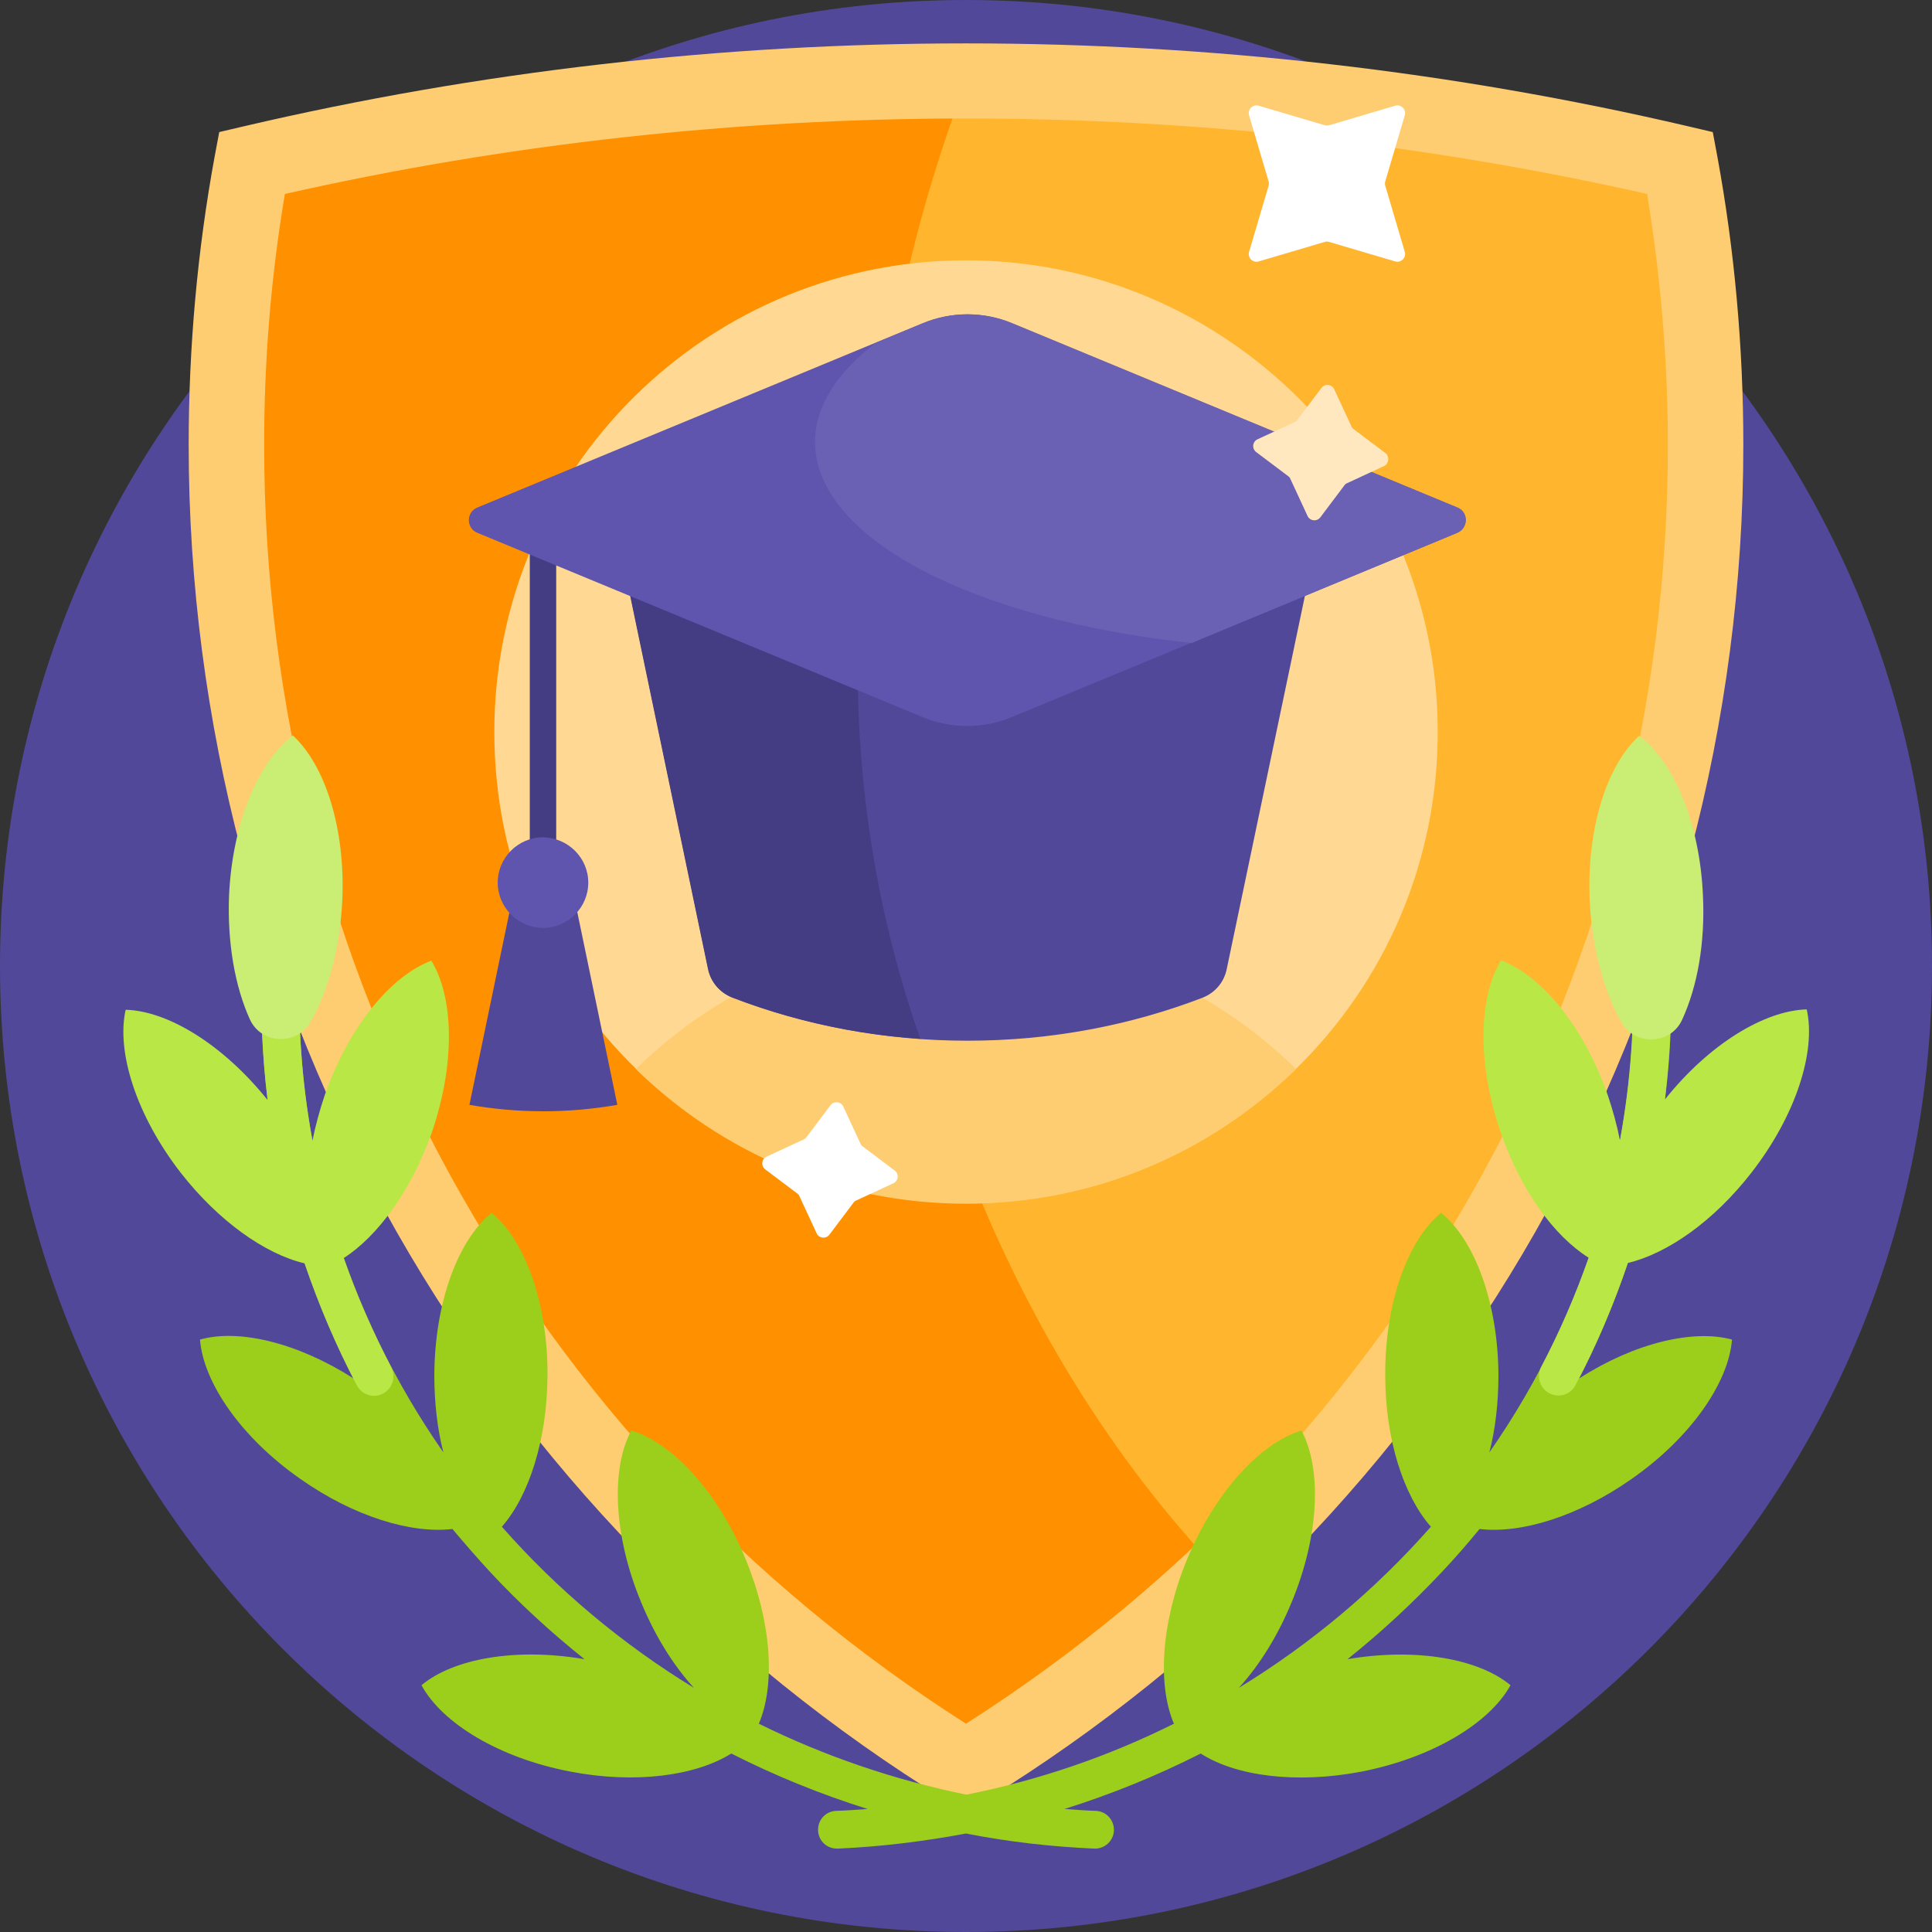
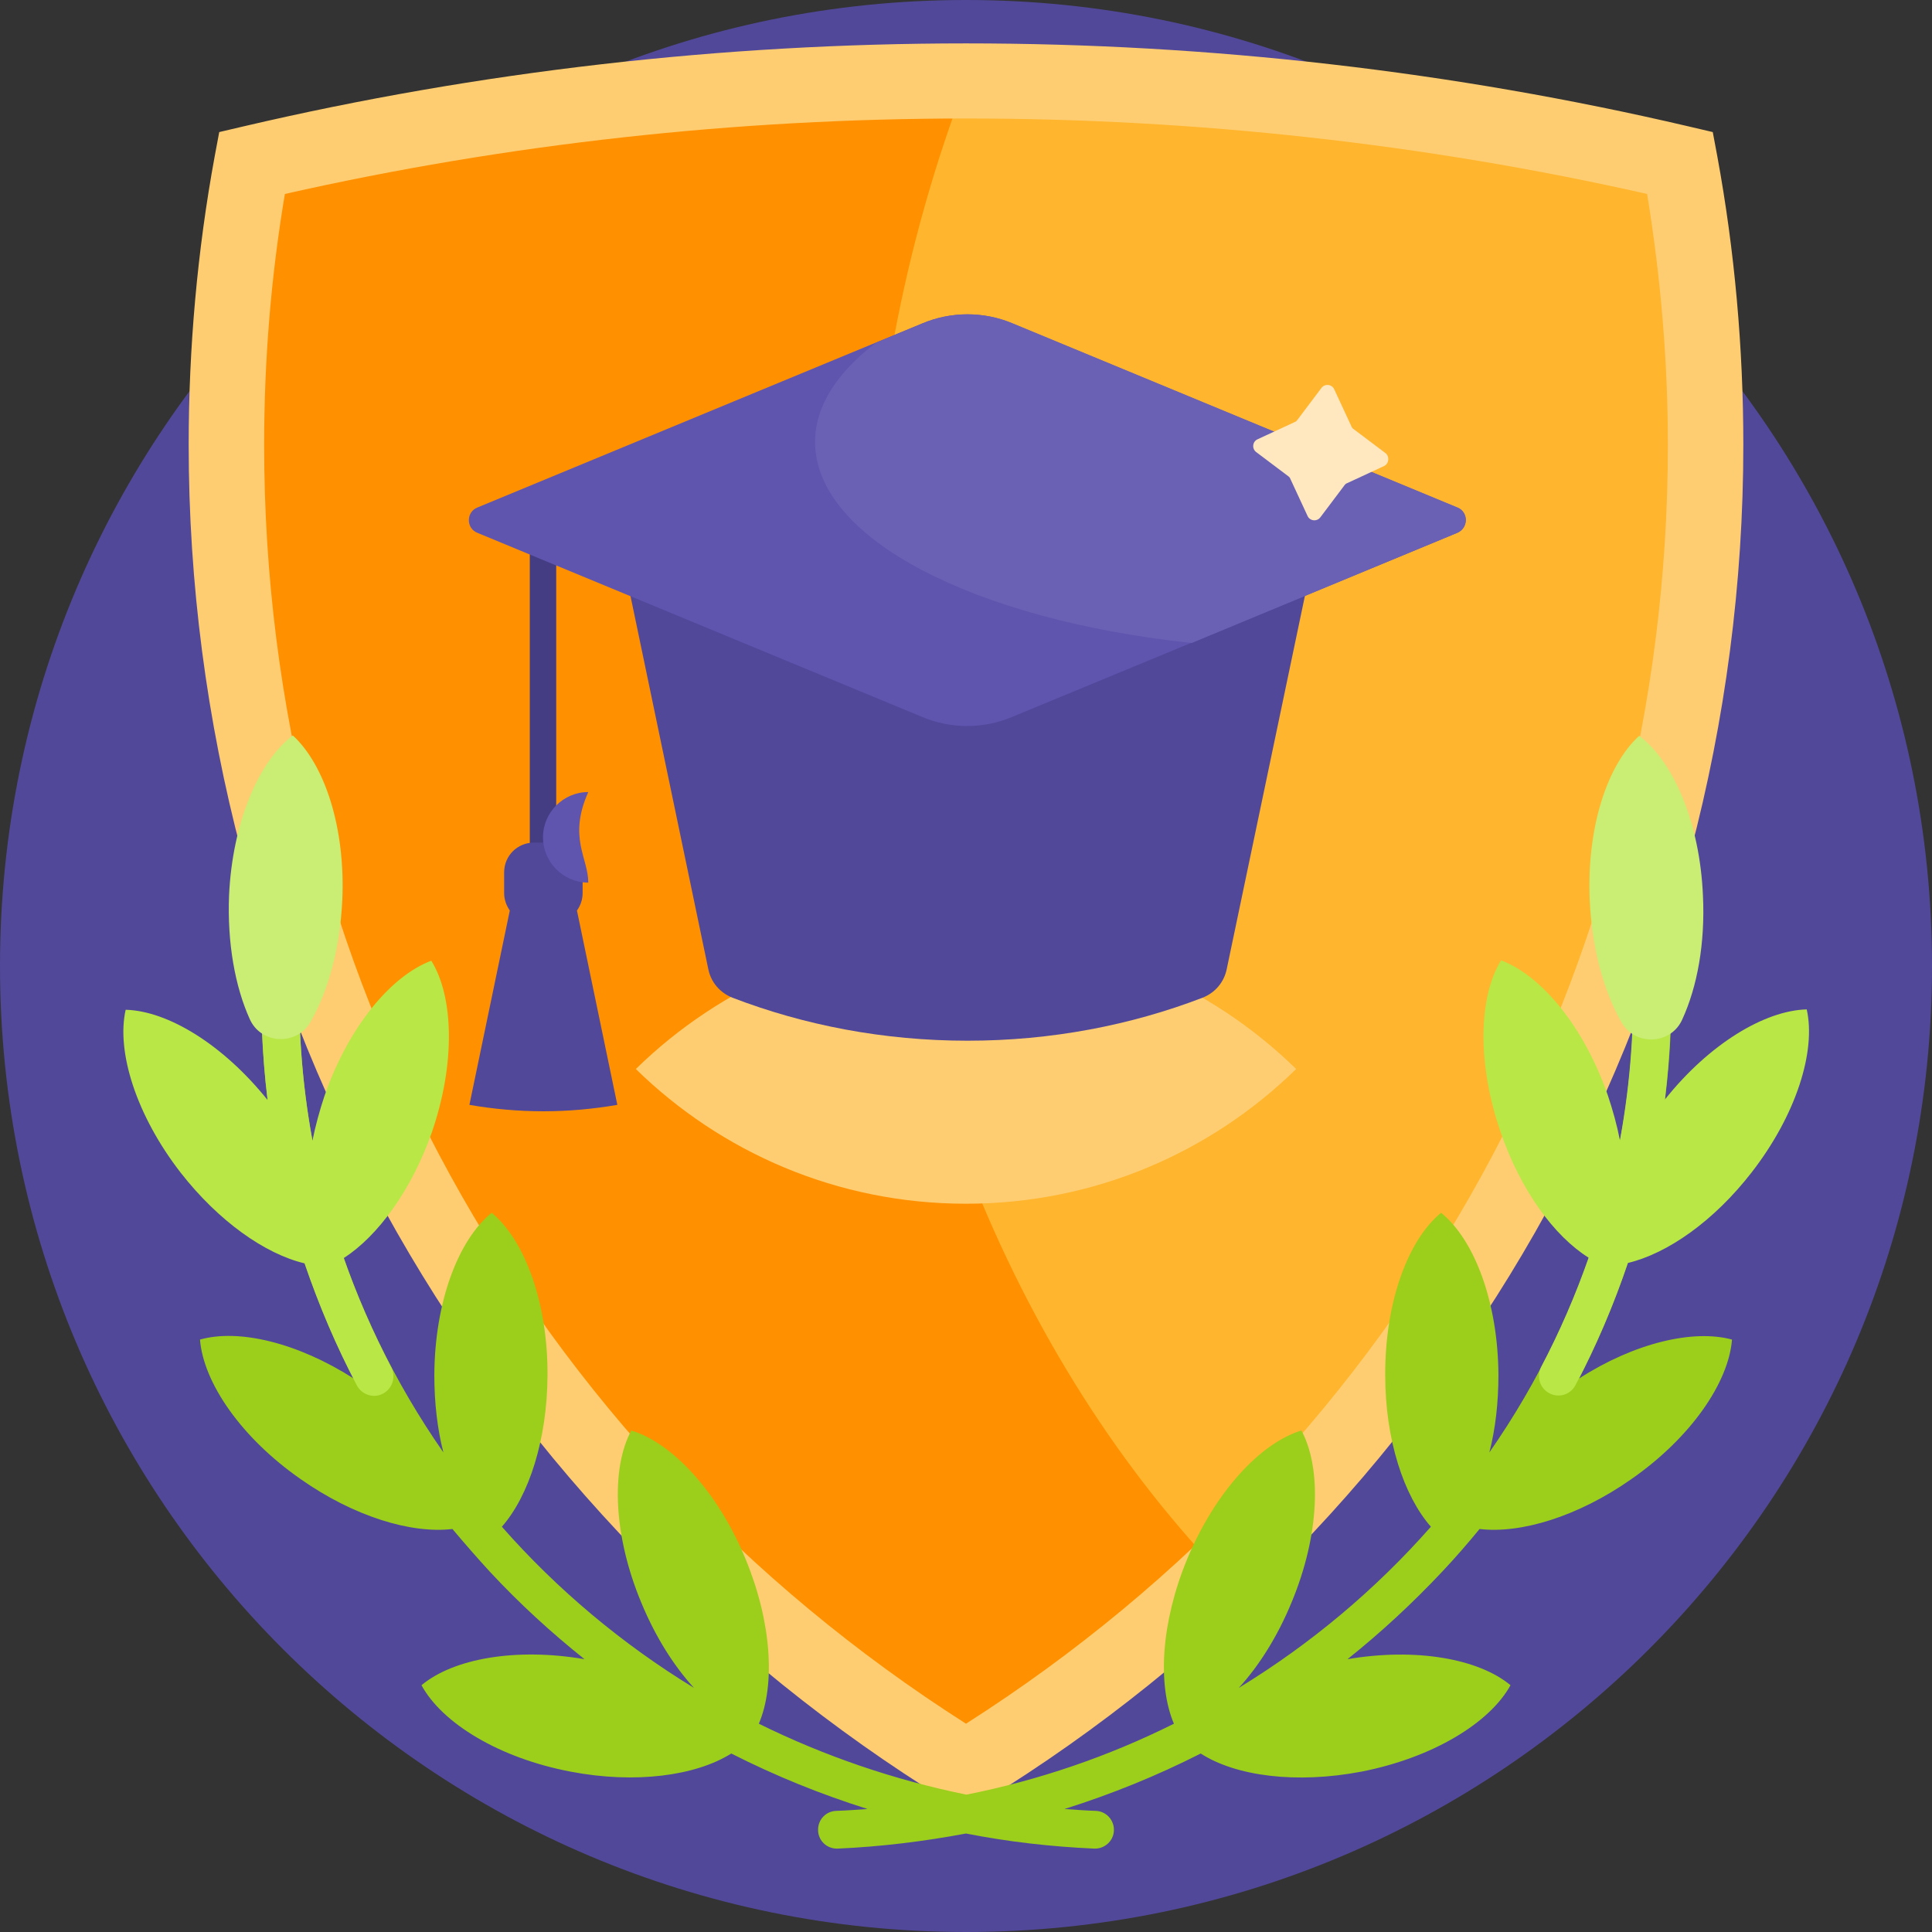
<svg xmlns="http://www.w3.org/2000/svg" version="1.1" id="Layer_1" x="0px" y="0px" width="512px" height="512px" viewBox="0 0 512 512" style="enable-background:new 0 0 512 512;" xml:space="preserve">
  <rect x="0" y="0" width="512" height="512" fill="#333333" stroke="none" />
  <style type="text/css">
	.st0{fill:#51489A;}
	.st1{fill:#FF9100;}
	.st2{fill:#FFB52D;}
	.st3{fill:#FFCD71;}
	.st4{fill:#FFD993;}
	.st5{fill:#453D83;}
	.st6{fill:#5F55AF;}
	.st7{fill:#6A61B4;}
	.st8{fill:#FFE7C0;}
	.st9{fill:#FFFFFF;}
	.st10{fill:#9BCF1B;}
	.st11{fill:#B9E746;}
	.st12{fill:#CAED73;}
</style>
  <g>
    <path class="st0" d="M512,256c0,141.4-114.6,256-256,256S0,397.4,0,256S114.6,0,256,0S512,114.6,512,256z" />
    <path class="st1" d="M256,21.4c65.1,0,128.5,7.5,189.2,21.7c4.4,24.2,6.8,49.2,6.8,74.7c0,148.3-78.4,278.2-196,350.7   C138.4,396.1,60,266.1,60,117.9c0-25.5,2.3-50.5,6.8-74.7C127.5,28.9,190.9,21.4,256,21.4z" />
    <path class="st2" d="M445.2,43.2c4.4,24.2,6.8,49.2,6.8,74.7c0,117.7-49.4,223.9-128.6,298.9C266.4,357,230,266.4,230,165   c0-51.5,9.4-100.2,26.1-143.6C321.2,21.4,384.5,29,445.2,43.2L445.2,43.2z" />
    <path class="st3" d="M455.1,41.4l-1.2-6.4l-6.4-1.5c-62.4-14.6-126.8-22-191.5-22c-64.7,0-129.1,7.4-191.5,22l-6.4,1.5l-1.2,6.4   C52.3,66.4,50,92.2,50,117.9c0,73.3,19.1,145.5,55.2,208.7c35,61.4,85.4,113.4,145.5,150.5l5.2,3.2l5.2-3.2   C321.4,440,371.8,388,406.8,326.6c36.1-63.3,55.2-135.4,55.2-208.7C462,92.2,459.7,66.4,455.1,41.4z M256,456.8   C139.4,382.5,70,256.3,70,117.9c0-22.3,1.8-44.6,5.5-66.5c58.9-13.3,119.6-20,180.5-20s121.6,6.7,180.5,20   c3.6,22,5.5,44.2,5.5,66.5C442,256.3,372.6,382.5,256,456.8z" />
-     <path class="st4" d="M131,194c0-69.7,57-126,126.9-125c67.5,1,122.5,56.2,123.1,123.7c0.4,35.6-14.2,67.9-37.8,90.8   c-5.7,5.6-13.7,8.1-21.6,6.9c-20.8-3.2-42.8-5-65.6-5c-22.6,0-44.5,1.7-65.2,4.9c-8,1.2-16.2-1.3-22.1-6.9   C145.4,260.8,131,229.1,131,194L131,194z" />
    <path class="st3" d="M256,247.6c34.1,0,64.9,13.6,87.5,35.7C320.9,305.4,290.1,319,256,319c-34.1,0-64.9-13.6-87.5-35.7   C191.1,261.2,221.9,247.6,256,247.6L256,247.6z" />
    <path class="st5" d="M147.4,239.5h-7V135.8h7V239.5z" />
    <path class="st0" d="M163.6,292.8c-6.4,1.1-12.9,1.7-19.6,1.7s-13.3-0.6-19.6-1.7l10.7-51.5c-0.9-1.3-1.5-2.9-1.5-4.6v-5.5   c0-4.4,3.5-7.9,7.9-7.9h5c4.4,0,7.9,3.5,7.9,7.9v5.5c0,1.6-0.5,3.2-1.5,4.6L163.6,292.8z" />
-     <path class="st6" d="M155.9,233.9c0,6.6-5.4,12-12,12c-6.6,0-12-5.4-12-12s5.4-12,12-12C150.5,222,155.9,227.3,155.9,233.9z" />
+     <path class="st6" d="M155.9,233.9c-6.6,0-12-5.4-12-12s5.4-12,12-12C150.5,222,155.9,227.3,155.9,233.9z" />
    <path class="st0" d="M325.1,256.8c-0.7,3.5-3.1,6.3-6.4,7.6c-19,7.3-40.1,11.4-62.3,11.4s-43.3-4.1-62.3-11.4   c-3.3-1.3-5.7-4.1-6.4-7.6l-22-105.5h181.5L325.1,256.8z" />
-     <path class="st5" d="M243.9,275.3c-17.6-1.2-34.4-5-49.9-11c-3.3-1.3-5.7-4.1-6.4-7.6l-22-105.5h62.8c-0.7,8.5-1.1,16.9-1.1,25.4   C227.3,211.6,233.2,244.9,243.9,275.3L243.9,275.3z" />
    <path class="st6" d="M386.2,141.2L268.2,190c-7.6,3.2-16.2,3.2-23.8,0l-117.9-48.8c-3-1.2-3-5.5,0-6.7l117.9-48.8   c7.6-3.2,16.2-3.2,23.8,0l117.9,48.8C389.2,135.7,389.2,139.9,386.2,141.2z" />
    <path class="st7" d="M386.2,141.2l-70.4,29.2c-57.4-6.1-99.8-27.6-99.8-53.3c0-9.5,5.9-18.5,16.2-26.3l12.4-5.1   c7.6-3.2,16.2-3.2,23.8,0l117.9,48.8C389.2,135.7,389.2,139.9,386.2,141.2L386.2,141.2z" />
    <path class="st8" d="M366.8,123.5l-9.7,4.5c-0.3,0.1-0.6,0.3-0.8,0.6l-6.4,8.5c-0.9,1.2-2.8,1-3.4-0.4l-4.5-9.7   c-0.1-0.3-0.3-0.6-0.6-0.8l-8.5-6.4c-1.2-0.9-1-2.8,0.4-3.4l9.7-4.5c0.3-0.1,0.6-0.3,0.8-0.6l6.4-8.5c0.9-1.2,2.8-1,3.4,0.4   l4.5,9.7c0.1,0.3,0.3,0.6,0.6,0.8l8.5,6.4C368.3,121,368.1,122.9,366.8,123.5z" />
-     <path class="st9" d="M352.2,33.2l17.6-5.2c1.5-0.4,2.9,1,2.5,2.5l-5.2,17.6c-0.1,0.4-0.1,0.8,0,1.1l5.2,17.6c0.4,1.5-1,2.9-2.5,2.5   l-17.6-5.2c-0.4-0.1-0.8-0.1-1.1,0l-17.6,5.2c-1.5,0.4-2.9-1-2.5-2.5l5.2-17.6c0.1-0.4,0.1-0.8,0-1.1L331,30.5   c-0.4-1.5,1-2.9,2.5-2.5l17.6,5.2C351.5,33.3,351.9,33.3,352.2,33.2z M220.1,292.9l-6.4,8.5c-0.2,0.3-0.5,0.5-0.8,0.6l-9.7,4.5   c-1.4,0.6-1.6,2.5-0.4,3.4l8.5,6.4c0.3,0.2,0.5,0.5,0.6,0.8l4.5,9.7c0.6,1.4,2.5,1.6,3.4,0.4l6.4-8.5c0.2-0.3,0.5-0.5,0.8-0.6   l9.7-4.5c1.4-0.6,1.6-2.5,0.4-3.4l-8.5-6.4c-0.3-0.2-0.5-0.5-0.6-0.8l-4.5-9.7C222.9,291.9,221,291.7,220.1,292.9z" />
    <path class="st10" d="M459,355c-0.9,11.4-10.9,26-26.7,37c-14.1,9.9-29.3,14.5-40.2,13.2c-3.2,3.9-6.5,7.7-9.9,11.3   c-7.8,8.3-16.2,16.1-25.1,23.2c18.2-3.1,34.8-0.1,43.2,6.9c-5.5,10-20.6,19.2-39.5,22.9c-17.3,3.3-33.3,1.2-42.6-4.8   c-11.6,5.9-23.7,10.8-36.1,14.7c2.8,0.2,5.5,0.4,8.3,0.5c2.8,0.1,4.9,2.5,4.8,5.2c-0.1,2.8-2.5,4.9-5.2,4.8   c-11.4-0.5-22.8-1.8-34-4c-11.2,2.1-22.6,3.5-34,4c-2.8,0.1-5.1-2-5.2-4.8c-0.1-2.8,2-5.1,4.8-5.2c2.8-0.1,5.6-0.3,8.3-0.5   c-12.4-3.9-24.5-8.8-36.1-14.7c-9.4,5.9-25.4,8.1-42.6,4.8c-18.9-3.6-34-12.8-39.5-22.9c8.5-7.1,25.1-10,43.2-6.9   c-8.9-7.1-17.3-14.8-25.1-23.2c-3.4-3.7-6.7-7.5-9.9-11.3c-10.9,1.3-26.1-3.3-40.2-13.2C63.9,381,53.9,366.4,53,355   c10.3-2.9,25.8,0.8,40.7,10.3c-17.6-34.2-26-72.3-24.2-111.6c0.1-2.8,2.5-4.9,5.2-4.8c2.8,0.1,4.9,2.5,4.8,5.2   c-2.2,48.3,12.1,93.6,38,130.8c-1.6-6.2-2.4-13.2-2.4-20.5c0.1-19.3,6.3-35.8,15.2-43c8.8,7.3,14.9,23.9,14.8,43.1   c-0.1,17-4.9,31.9-12.1,40.1c14.7,16.7,31.9,31.1,50.9,42.7c-5.4-5.9-10.3-13.7-14-22.7c-7.4-17.8-8-35.5-2.6-45.5   c10.9,3.3,23,16.3,30.3,34.1c6.9,16.7,7.9,33.3,3.5,43.6c17.4,8.6,35.9,14.9,55,18.8c19.1-3.8,37.6-10.1,55-18.8   c-4.4-10.3-3.4-26.9,3.5-43.6c7.4-17.8,19.4-30.8,30.3-34.1c5.4,10.1,4.8,27.7-2.6,45.5c-3.7,9-8.6,16.8-14,22.7   c19-11.6,36.2-26,50.9-42.7c-7.2-8.2-12.1-23.1-12.1-40.1c-0.1-19.3,6-35.9,14.8-43.1c8.9,7.2,15.1,23.8,15.2,43   c0,7.3-0.8,14.3-2.4,20.5c25.9-37.2,40.1-82.6,38-130.8c-0.1-2.8,2-5.1,4.8-5.2c2.8-0.1,5.1,2,5.2,4.8   c1.8,39.2-6.7,77.4-24.2,111.6C433.1,355.9,448.7,352.2,459,355L459,355z" />
    <path class="st11" d="M91.1,333.4c3.5,10,7.7,19.6,12.6,29c1.4,2.7,0.1,6.1-2.8,7.2c-2.4,0.9-5.1-0.2-6.3-2.4   c-5.5-10.4-10.1-21.3-13.9-32.4c-10.5-2.5-22.8-11.2-32.8-24c-11.8-15.2-17.1-32.1-14.6-43.2c11.2,0.3,25.8,9.2,37.6,23.9   c-1.5-12.4-2-24.8-1.4-37.3c0.1-2.6,2.1-4.8,4.7-5c2.8-0.1,5.1,2,5.3,4.7c0,0.2,0,0.3,0,0.5c-0.7,16.1,0.4,32.1,3.3,47.9   c0.8-4,1.9-8,3.2-11.9c6.3-18.2,17.6-31.8,28.3-35.8c6,9.7,6.4,27.4,0.1,45.6C109,315.5,100.1,327.6,91.1,333.4L91.1,333.4z    M397.7,300.1c-6.3-18.2-5.9-35.9,0.1-45.6c10.7,4,22,17.6,28.3,35.8c1.3,3.9,2.4,7.8,3.2,11.9c2.9-15.8,4-31.9,3.3-47.9   c-0.1-2.8,2-5.1,4.8-5.2c0.2,0,0.3,0,0.5,0c2.6,0.1,4.6,2.4,4.7,5c0.6,12.4,0.1,24.9-1.4,37.3c11.7-14.7,26.4-23.6,37.6-23.9   c2.5,11.1-2.8,28-14.6,43.2c-10,12.9-22.3,21.5-32.8,24c-3.8,11.2-8.4,22-13.9,32.4c-1.2,2.3-3.9,3.3-6.3,2.4   c-2.9-1.1-4.2-4.4-2.8-7.2c4.9-9.3,9.1-19,12.6-29C411.9,327.6,403,315.5,397.7,300.1L397.7,300.1z" />
    <path class="st12" d="M90.7,238.7c-0.6,12.6-3.7,23.9-8.4,32.1c-3.6,6.4-13.1,6-16.1-0.7c-3.9-8.6-6-20.2-5.5-32.8   c0.9-19.3,7.8-35.5,16.9-42.4C86.1,202.7,91.6,219.5,90.7,238.7z M434.4,195c9.1,6.8,16.1,23.1,16.9,42.4   c0.6,12.6-1.5,24.1-5.5,32.8c-3,6.7-12.5,7.1-16.1,0.7c-4.7-8.2-7.8-19.6-8.4-32.1C420.4,219.5,425.9,202.7,434.4,195L434.4,195z" />
  </g>
</svg>